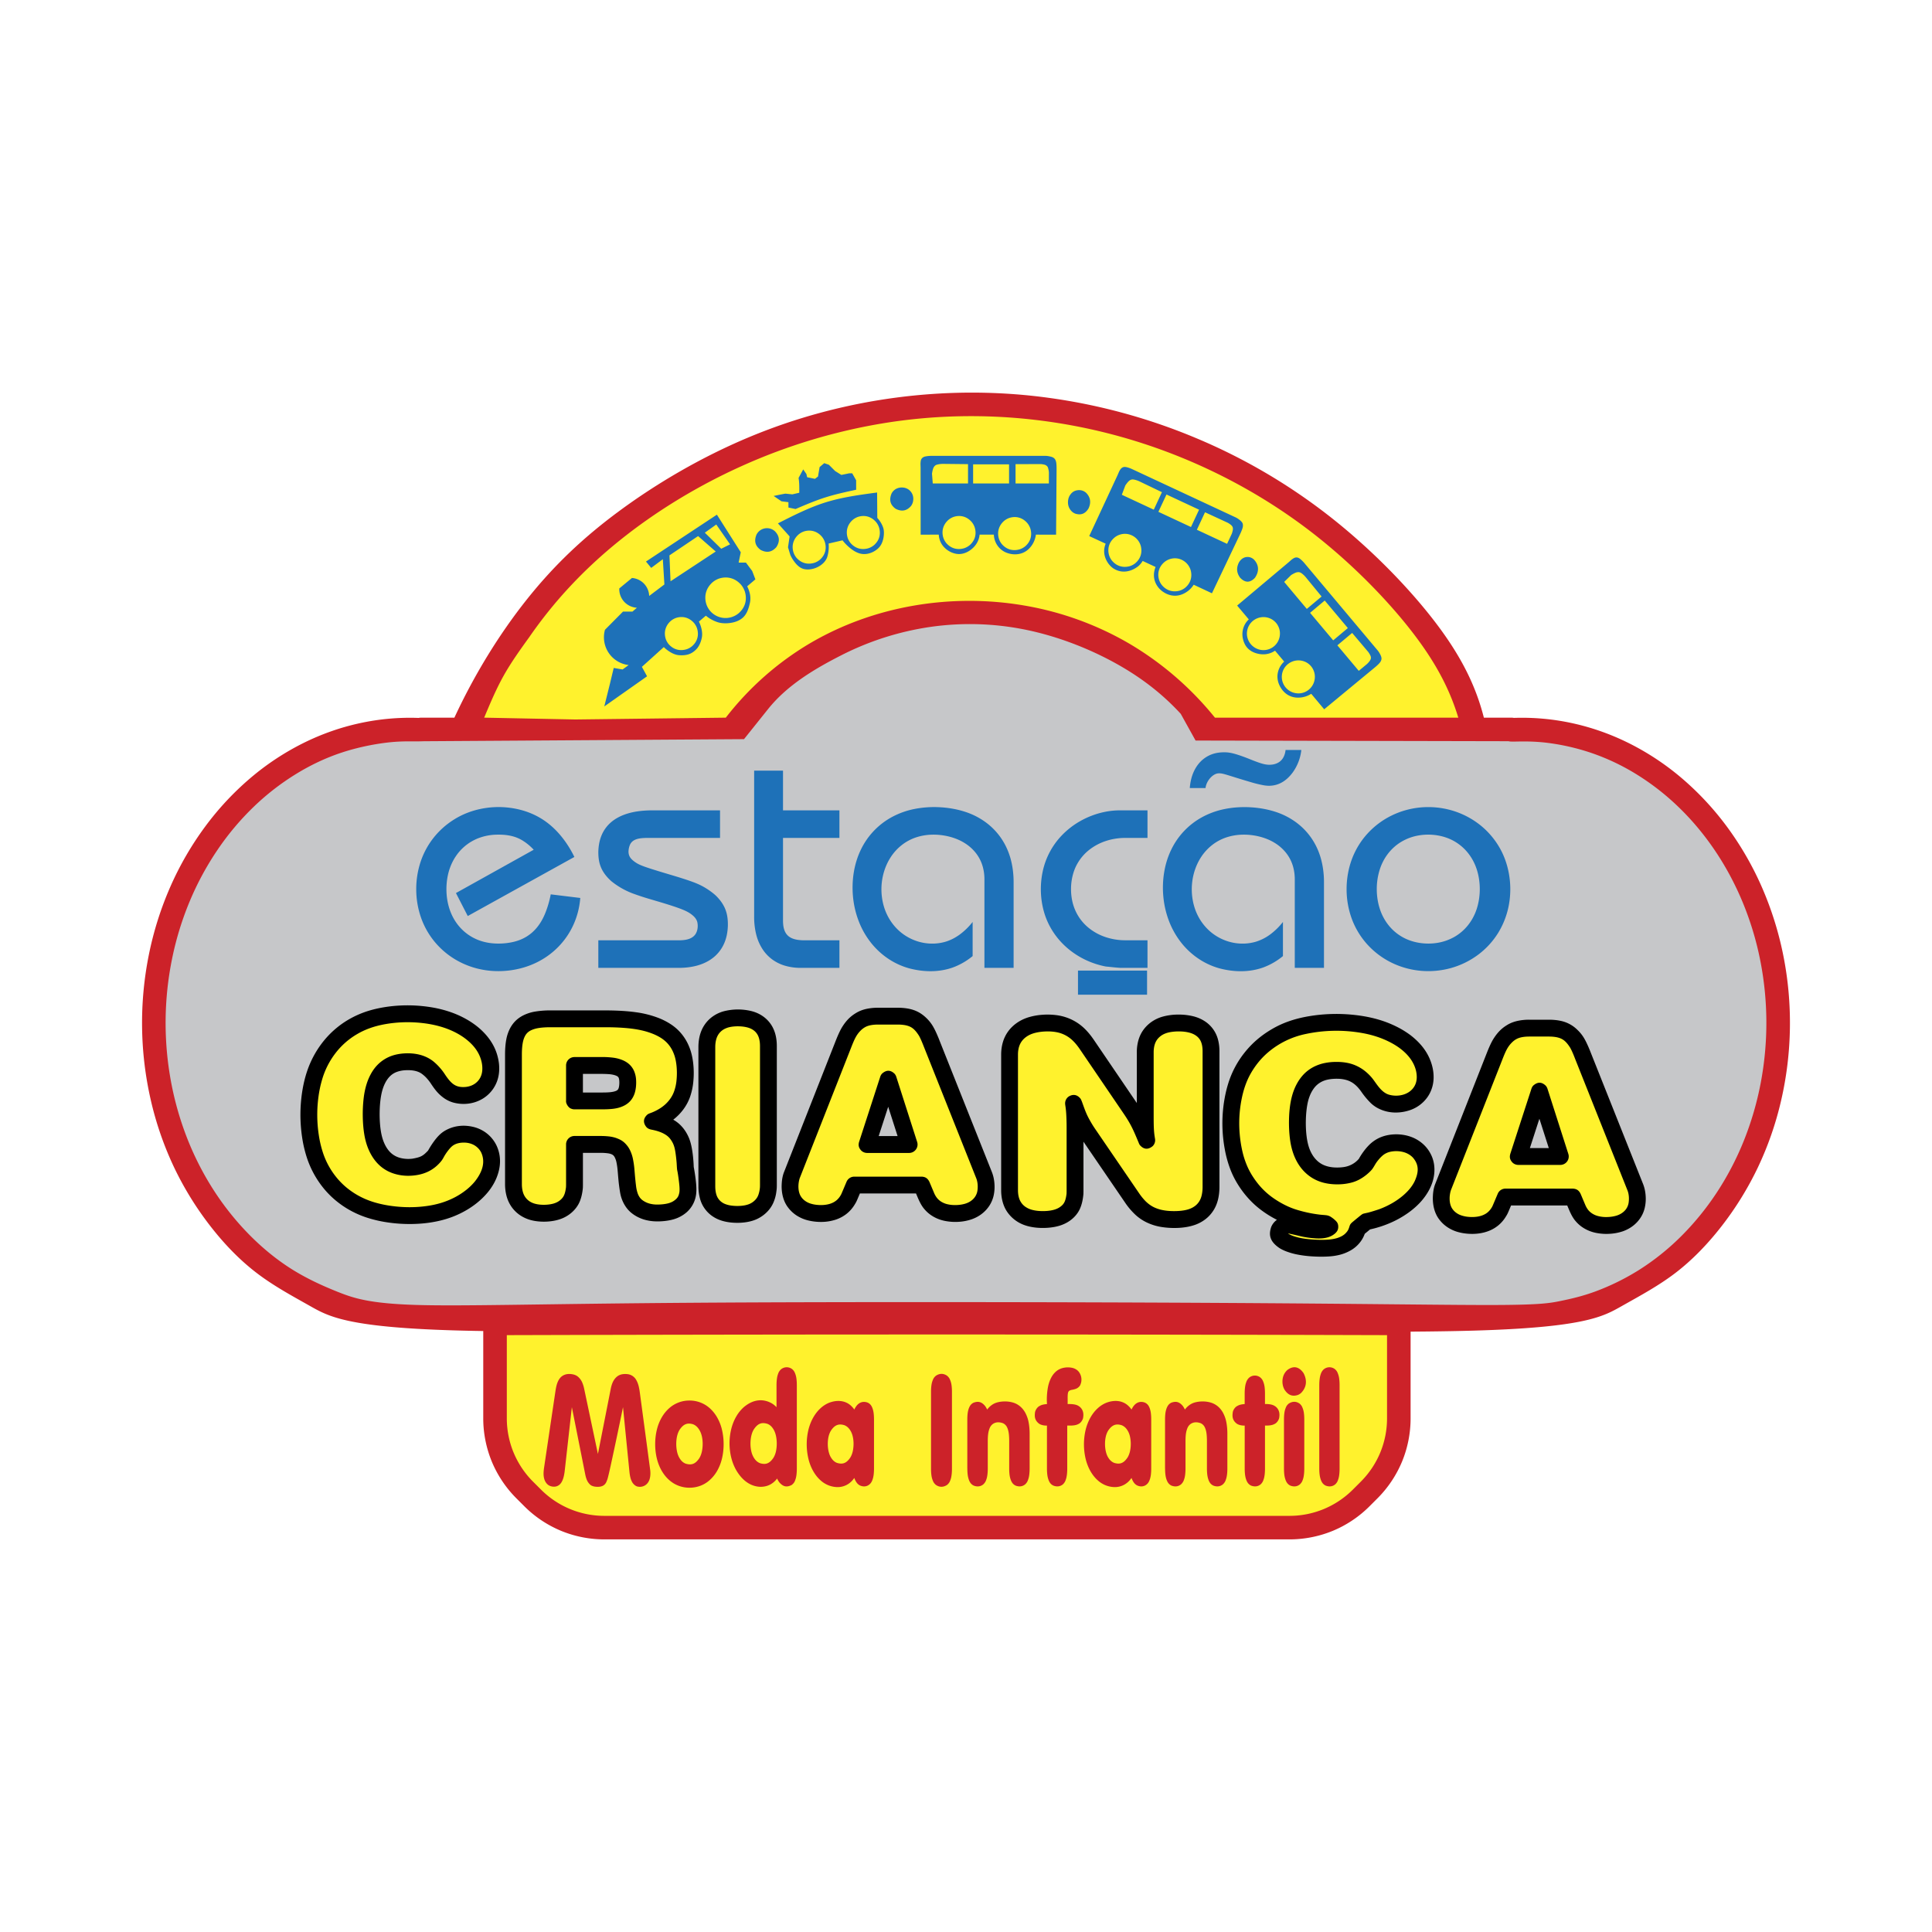
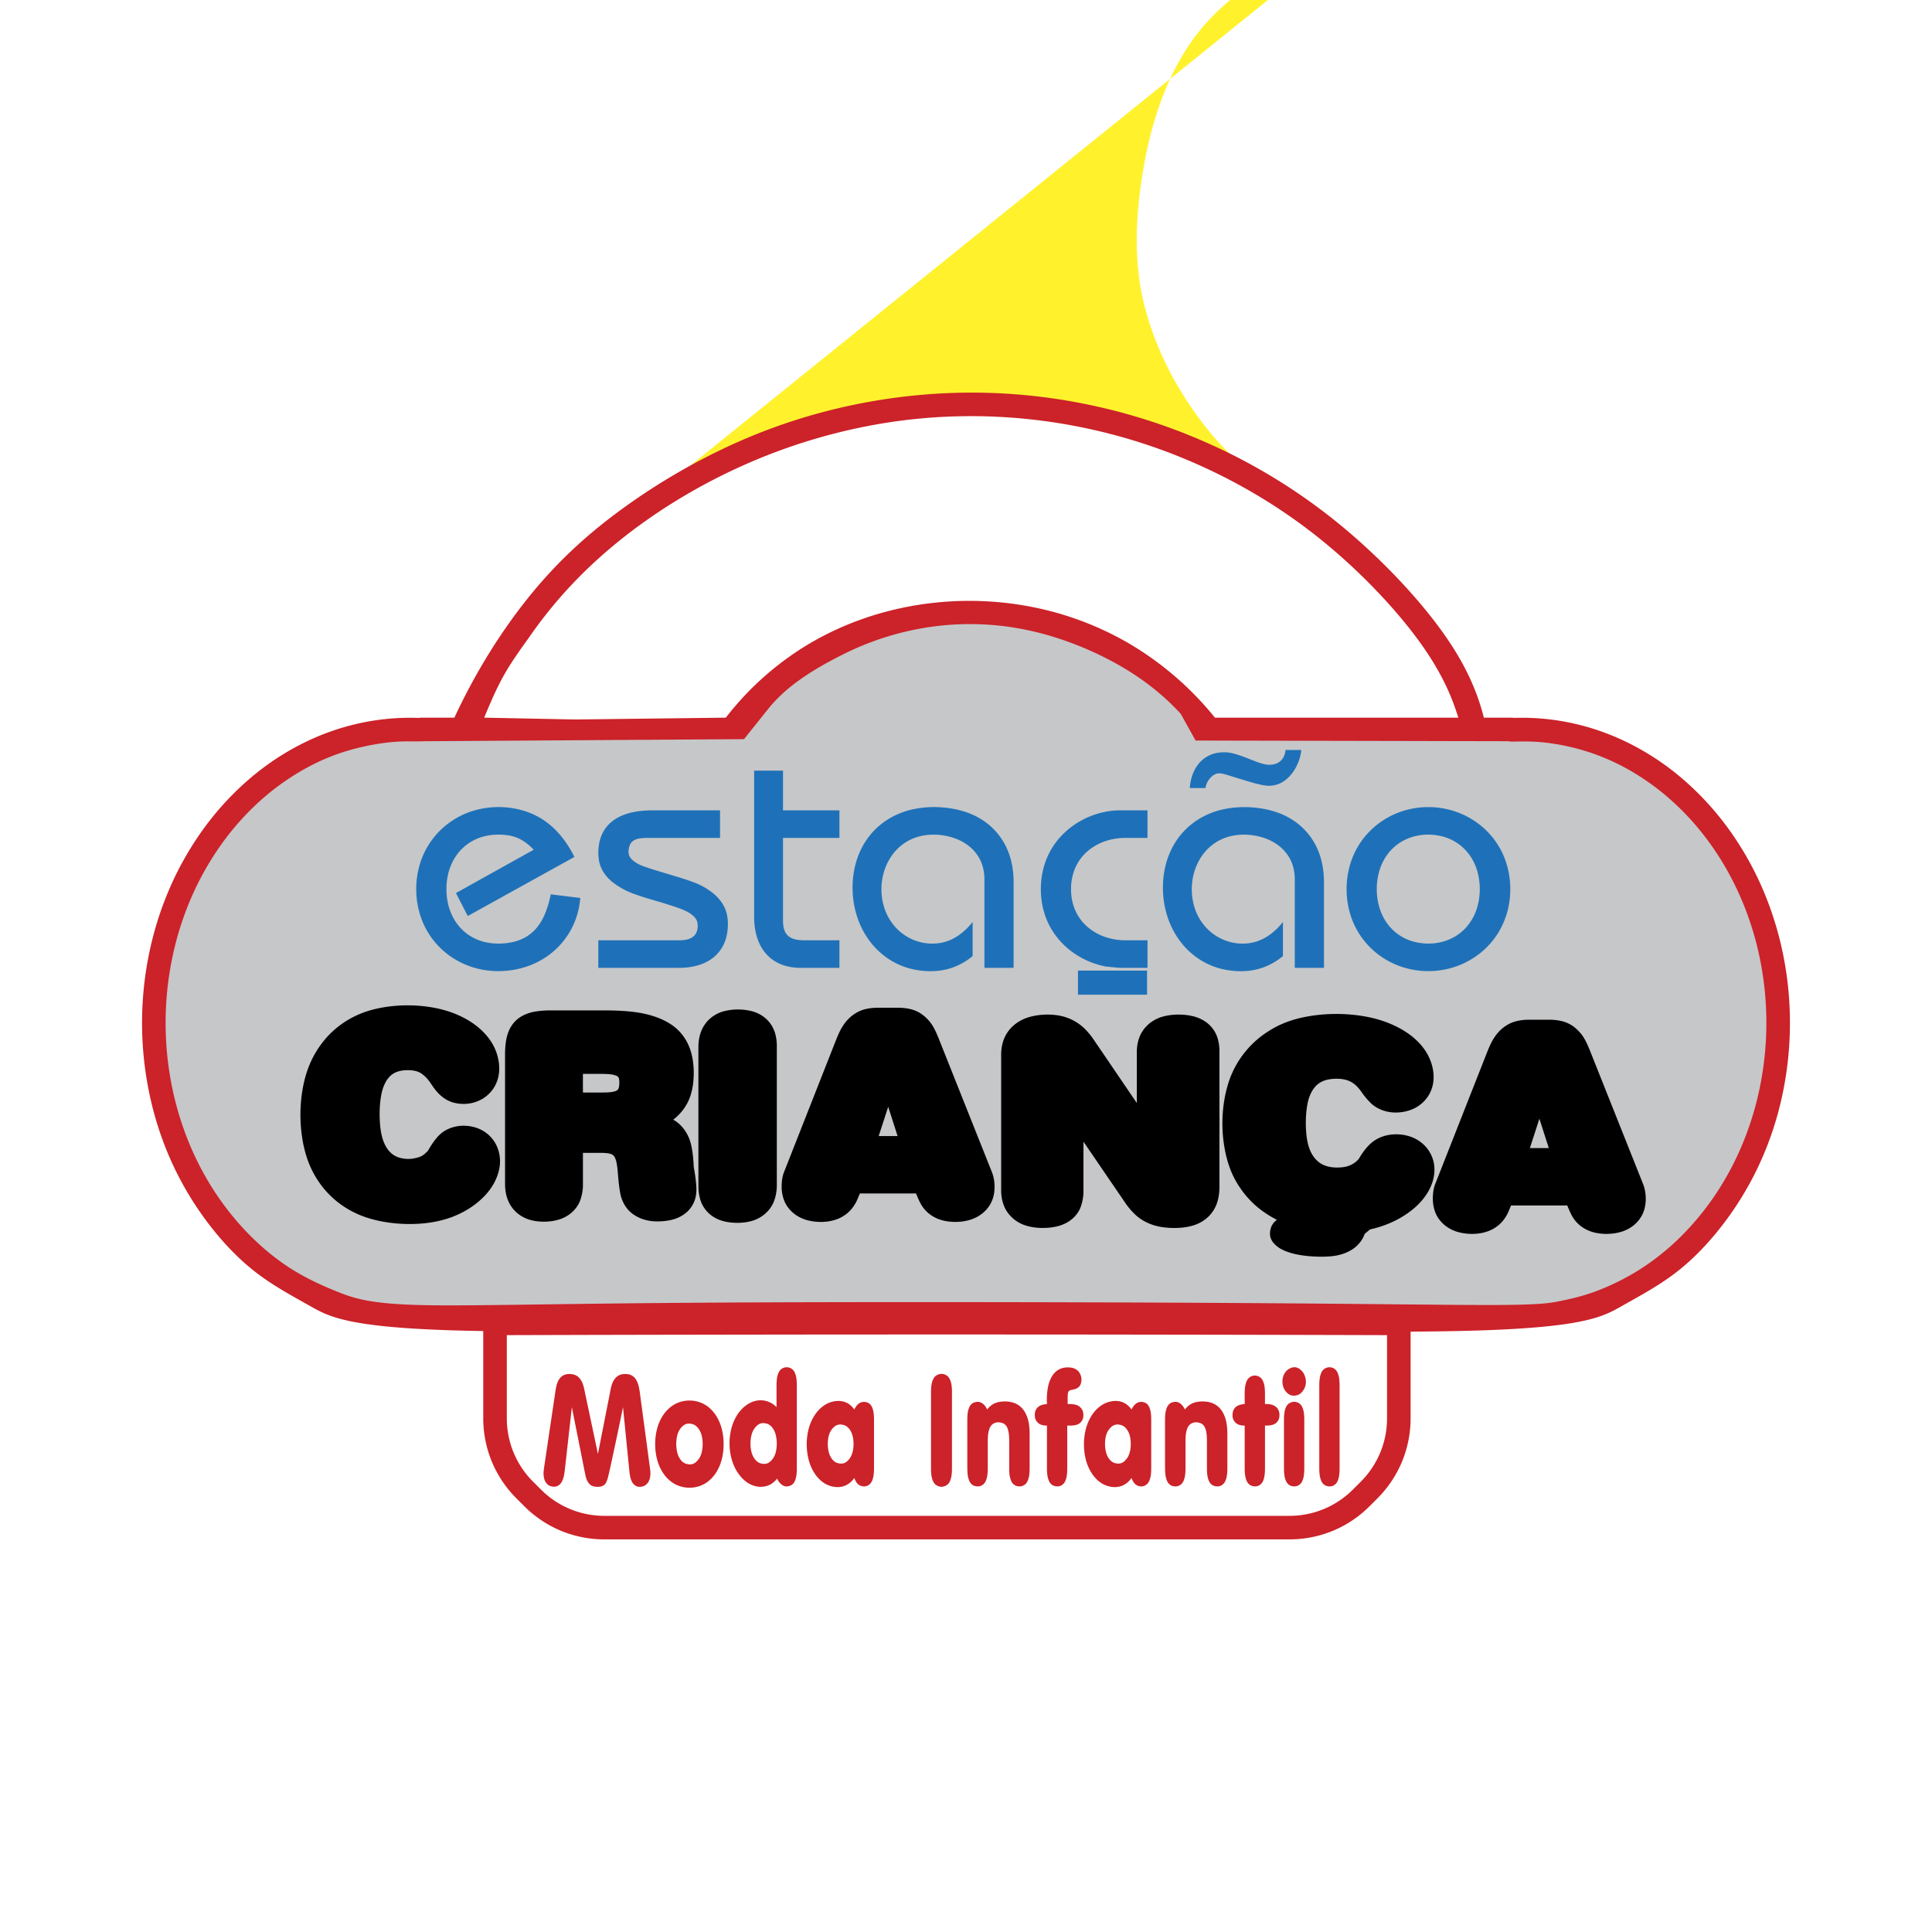
<svg xmlns="http://www.w3.org/2000/svg" width="2500" height="2500" viewBox="0 0 192.756 192.756">
  <g fill-rule="evenodd" clip-rule="evenodd">
    <path fill="#fff" d="M0 0h192.756v192.756H0V0z" />
-     <path d="M57.908 55.286c6.137-5.376 13.307-9.638 21.044-12.159 7.899-2.575 16.253-3.759 24.329-2.629a70.97 70.97 0 0 1 27.291 9.856c5.4 3.336 8.844 9.528 13.15 15.129 1.506 1.958 2.039 4.583 3.287 6.247.287.382.996.198 1.646.324 4.109.801 8.412.617 11.836 2.304 4.369 2.153 8.441 4.943 10.846 8.875 3.553 5.807 5.936 12.415 6.248 19.063.266 5.686-1.391 11.408-4.6 16.111-3.551 5.201-8.66 9.377-14.475 11.834-5.002 2.115-11.318 1.027-17.416 1.648-.814.082-1.654-.049-1.98.324-.395.449-.299 1.381-.324 2.303-.09 3.393.67 6.846 0 9.865-.439 1.982-1.639 3.736-3.285 4.932-2.236 1.625-4.799 2.846-7.57 2.953-22.709.879-45.692.309-68.705 0-1.521-.021-3.016-.277-4.275-.982-1.584-.885-2.988-2.115-3.951-3.617-.827-1.291-1.064-2.947-1.314-4.6-.308-2.041-.136-4.16-.324-6.246-.16-1.77-.031-3.566-.657-4.607-.28-.469-1.327-.168-2.304-.324-4.876-.779-9.896-.619-14.141-2.305a24.498 24.498 0 0 1-9.856-7.227c-3.081-3.76-5.424-8.15-6.579-12.826-1.092-4.418-.824-9.162 0-13.807.775-4.371 2.186-8.625 4.608-12.168 2.184-3.195 5.358-5.693 8.875-7.561 3.641-1.934 7.909-2.712 12.16-3.609 1.746-.369 3.643.305 4.933 0 .358-.085.316-.816.657-1.323 3.722-5.533 6.262-11.762 10.846-15.778z" fill="#fff22d" />
+     <path d="M57.908 55.286c6.137-5.376 13.307-9.638 21.044-12.159 7.899-2.575 16.253-3.759 24.329-2.629a70.97 70.97 0 0 1 27.291 9.856a24.498 24.498 0 0 1-9.856-7.227c-3.081-3.76-5.424-8.15-6.579-12.826-1.092-4.418-.824-9.162 0-13.807.775-4.371 2.186-8.625 4.608-12.168 2.184-3.195 5.358-5.693 8.875-7.561 3.641-1.934 7.909-2.712 12.16-3.609 1.746-.369 3.643.305 4.933 0 .358-.085.316-.816.657-1.323 3.722-5.533 6.262-11.762 10.846-15.778z" fill="#fff22d" />
    <path d="M159.988 74.349c5.035 2.486 9.725 5.742 12.477 10.24 3.152 5.152 4.553 11.427 4.617 17.698.059 5.586-1.521 11.17-4.268 16.076-2.404 4.297-6.242 7.762-10.547 10.393-3.057 1.869-6.977 2.201-10.873 2.705-3.652.473-7.408.143-11.162.146-30.33.027-60.663.006-90.995-.053-3.31-.006-6.62.223-9.856-.145-2.687-.305-5.372-.617-7.621-1.834-3.598-1.949-7.002-4.297-9.464-7.416-2.952-3.74-5.208-8.053-6.357-12.637-1.108-4.416-1.048-9.119-.248-13.688.732-4.18 2.363-8.194 4.702-11.733 2.138-3.236 5.142-5.891 8.414-8.115 2.234-1.519 4.91-2.333 7.655-2.807 4.011-.693 8.191-.559 12.365-.649 12.142-.263 24.296-.145 24.296-.145s4.263-5.08 9.754-7.714c4.644-2.228 9.481-4.073 14.243-3.797 5.461.316 10.846 2.872 16.154 5.555 4.139 2.092 7.107 6.204 7.107 6.204s10.023.058 20.047.008c2.531-.013 5.061-.362 7.553-.145 4.263.373 8.564.152 12.007 1.853z" fill="#c6c7c9" />
    <path d="M57.305 85.499l-10.637 5.893L45.49 89.1l7.757-4.321a5.27 5.27 0 0 0-1.167-.954c-.819-.488-1.769-.591-2.763-.542a5.41 5.41 0 0 0-1.457.295 4.785 4.785 0 0 0-2.249 1.662 5.187 5.187 0 0 0-.7 1.299c-.351.941-.464 2.115-.29 3.212.085.537.236 1.041.443 1.497.208.456.472.864.783 1.221a4.783 4.783 0 0 0 2.38 1.483c.471.127.974.19 1.503.189.529 0 1.084-.064 1.57-.186.485-.122.9-.301 1.271-.533.37-.232.696-.519.992-.876.296-.357.561-.786.8-1.349.237-.562.448-1.258.585-1.967l2.946.36c-.069.905-.293 1.8-.66 2.624s-.875 1.577-1.501 2.223a7.848 7.848 0 0 1-2.201 1.592c-1.634.803-3.669 1.078-5.558.684a8.207 8.207 0 0 1-2.589-1.011 7.971 7.971 0 0 1-2.061-1.791 7.867 7.867 0 0 1-1.329-2.389 8.621 8.621 0 0 1-.467-2.779 8.658 8.658 0 0 1 .444-2.785c.297-.881.741-1.689 1.309-2.401s1.26-1.325 2.044-1.809c1.568-.984 3.54-1.385 5.395-1.172.93.103 1.822.35 2.635.742s1.547.928 2.217 1.637c.67.711 1.275 1.593 1.733 2.544zM59.695 96.564v-2.75h8.051c.26 0 .52-.022.731-.066.212-.044.376-.107.512-.185s.243-.167.332-.274c.263-.312.36-.851.24-1.326-.089-.285-.277-.522-.641-.784-.19-.135-.434-.277-.874-.452s-1.076-.383-1.612-.549c-.536-.166-.973-.291-1.536-.459a26.42 26.42 0 0 1-1.791-.587A7.744 7.744 0 0 1 61 87.922c-1.118-.996-1.3-1.928-1.305-2.902.004-.302.036-.623.094-.917.058-.293.142-.56.249-.807a3.471 3.471 0 0 1 .925-1.258c.204-.175.434-.334.698-.477.264-.143.561-.269.896-.375a6.942 6.942 0 0 1 1.128-.247c.424-.058.901-.09 1.378-.09h6.775v2.75h-7.266c-.284 0-.568.02-.788.059s-.375.096-.5.164a.95.95 0 0 0-.3.245c-.156.179-.266.549-.278.884.004.453.186.755.767 1.133.195.123.434.246 1.038.453s1.572.497 2.205.686c.632.189.929.277 1.367.417.438.14 1.018.33 1.48.528.462.198.809.404 1.107.604s.55.395.765.598c1.025 1.011 1.196 1.958 1.185 2.969a5.414 5.414 0 0 1-.103.929c-.06.298-.146.571-.254.824a3.73 3.73 0 0 1-.913 1.289c-.197.179-.417.34-.663.484s-.519.269-.819.372c-.629.22-1.379.327-2.123.328h-8.05v-.001zM83.75 80.85v2.75h-5.629v8.25c0 .235.02.47.059.666.04.196.097.353.167.486.071.134.155.245.256.342.101.096.22.177.365.246.146.069.318.125.541.165.224.04.498.06.772.06h3.469v2.75h-3.862a5.578 5.578 0 0 1-1.576-.218 4.132 4.132 0 0 1-1.277-.631 3.945 3.945 0 0 1-.952-1.011 4.796 4.796 0 0 1-.622-1.417 7.16 7.16 0 0 1-.22-1.798V76.889h2.88v3.961h5.629zM101.129 96.564h-2.912v-8.839c0-.497-.074-.994-.227-1.448a3.898 3.898 0 0 0-.674-1.227 4.357 4.357 0 0 0-1.108-.96c-.894-.555-2.115-.851-3.25-.814a5.463 5.463 0 0 0-1.627.292c-.502.176-.958.427-1.366.748s-.77.709-1.07 1.161-.541.966-.704 1.517a6.109 6.109 0 0 0-.006 3.444c.161.544.4 1.046.705 1.495.303.447.671.841 1.087 1.165 1.255.972 2.894 1.295 4.377.852.478-.147.944-.38 1.401-.713a6.638 6.638 0 0 0 1.285-1.254v3.405a6.759 6.759 0 0 1-1.985 1.142c-1.363.48-2.875.47-4.358.078a7.21 7.21 0 0 1-2.046-.936 7.551 7.551 0 0 1-1.696-1.543 8.212 8.212 0 0 1-1.219-2.068 9.174 9.174 0 0 1-.617-2.448c-.094-.854-.072-1.732.061-2.558s.376-1.599.716-2.298a7.29 7.29 0 0 1 3.089-3.239 7.97 7.97 0 0 1 2.259-.808 10.226 10.226 0 0 1 2.612-.167c.884.054 1.75.219 2.519.479a7.222 7.222 0 0 1 2.019 1.054c.582.437 1.076.952 1.48 1.539s.717 1.246.932 1.986c.213.741.322 1.563.322 2.385v8.578h.001zM111.789 96.564c-.492-.016-.982-.085-1.475-.137-.713-.139-1.41-.369-2.062-.685s-1.258-.715-1.791-1.178-.992-.987-1.369-1.559a7.305 7.305 0 0 1-.883-1.857 8.208 8.208 0 0 1-.357-2.101 8.494 8.494 0 0 1 .189-2.148 7.419 7.419 0 0 1 1.946-3.603 7.961 7.961 0 0 1 1.672-1.308c1.264-.742 2.699-1.14 4.076-1.139h2.75v2.75h-2.227c-.67 0-1.34.11-1.951.315a5.426 5.426 0 0 0-1.637.877 4.665 4.665 0 0 0-1.145 1.314c-.588.983-.795 2.302-.594 3.532.1.606.301 1.166.594 1.667.291.5.676.942 1.145 1.314a5.394 5.394 0 0 0 1.637.878 6.186 6.186 0 0 0 1.951.315h2.227v2.75h-2.696v.003zm-1.475-.136c.492.051.984.104 1.475.137l-1.475-.137zM132.092 96.564h-2.912v-8.839c0-.497-.076-.994-.227-1.448a3.903 3.903 0 0 0-.676-1.227 4.318 4.318 0 0 0-1.107-.96c-.893-.555-2.115-.851-3.25-.814a5.463 5.463 0 0 0-1.627.292c-.502.176-.959.427-1.367.748s-.77.709-1.07 1.161-.539.966-.703 1.517a6.145 6.145 0 0 0-.006 3.444c.16.544.4 1.046.703 1.495.305.447.672.841 1.088 1.165 1.256.972 2.895 1.295 4.377.852a4.72 4.72 0 0 0 1.402-.713A6.6 6.6 0 0 0 128 91.983v3.405a6.754 6.754 0 0 1-1.984 1.142c-1.361.482-2.873.473-4.357.081a7.205 7.205 0 0 1-2.045-.936 7.577 7.577 0 0 1-1.697-1.543 8.271 8.271 0 0 1-1.219-2.068 9.171 9.171 0 0 1-.615-2.448c-.096-.854-.072-1.732.061-2.558s.375-1.599.717-2.298a7.304 7.304 0 0 1 3.088-3.239 7.987 7.987 0 0 1 2.26-.808c.826-.166 1.727-.222 2.611-.167s1.75.219 2.52.479a7.202 7.202 0 0 1 2.018 1.054c.582.437 1.076.952 1.48 1.539s.719 1.246.932 1.986.324 1.563.324 2.385v8.575h-.002zM128.262 74.827h1.572a4.708 4.708 0 0 1-.871 2.257c-.695.931-1.459 1.25-2.148 1.304-.207.017-.43.011-.74-.041a11.593 11.593 0 0 1-1.256-.305 87.55 87.55 0 0 1-1.705-.517c-.475-.148-.734-.23-.949-.287-.551-.149-.838-.107-1.215.188-.383.316-.635.792-.672 1.198h-1.572c.021-.314.072-.627.146-.917.072-.291.172-.557.289-.801.119-.243.256-.463.41-.659s.324-.366.508-.513c.666-.519 1.336-.67 2.055-.678.266-.001.539.022.893.108.355.086.787.235 1.125.36.338.125.58.227.861.337.281.11.604.23.871.31.268.08.484.118.686.127.203.01.395-.01.562-.05.17-.039.316-.099.447-.178.129-.078.242-.175.338-.292.212-.256.328-.604.365-.951zM134.35 88.707c0-1.034.182-2.067.537-3.012a7.857 7.857 0 0 1 1.557-2.537 8.046 8.046 0 0 1 2.385-1.786 8.308 8.308 0 0 1 2.91-.814 8.476 8.476 0 0 1 3.033.276 8.248 8.248 0 0 1 2.705 1.329 7.948 7.948 0 0 1 2.006 2.194c1.049 1.684 1.43 3.859 1.064 5.89a8.125 8.125 0 0 1-1.064 2.809 7.933 7.933 0 0 1-2.006 2.194 8.28 8.28 0 0 1-2.705 1.33c-.98.273-2.018.367-3.033.275s-2.008-.37-2.91-.813a8.06 8.06 0 0 1-2.385-1.786 7.885 7.885 0 0 1-1.557-2.537 8.595 8.595 0 0 1-.537-3.012zm3.011 0c0 .684.105 1.368.307 1.981a5.14 5.14 0 0 0 .869 1.623c.373.466.82.853 1.332 1.149 1.01.595 2.332.811 3.566.604a5.067 5.067 0 0 0 1.695-.604c.51-.296.959-.684 1.33-1.149.373-.465.67-1.009.871-1.623.201-.614.307-1.298.307-1.982s-.105-1.368-.307-1.982-.498-1.157-.871-1.623a4.748 4.748 0 0 0-1.33-1.149c-1.012-.595-2.334-.811-3.566-.604a5.035 5.035 0 0 0-1.695.604c-.512.296-.959.684-1.332 1.149s-.668 1.009-.869 1.623a6.454 6.454 0 0 0-.307 1.983zM114.443 99.242v-2.406h-6.892v2.406h6.892z" fill="#1e71b8" />
    <path d="M54.307 146.264c-.018.121-.037.242-.048.344-.04.338-.04.615.026.889.035.141.085.256.143.355.148.24.298.34.477.412.268.09.663.127.979-.197.114-.127.165-.221.234-.371.041-.096.085-.215.126-.381a4.97 4.97 0 0 0 .102-.602l.708-6.318 1.329 6.674c.037.186.085.371.138.51.052.141.106.236.158.314.237.326.36.344.573.41.101.021.227.035.342.037.328.004.687-.055.889-.453.027-.061.052-.121.089-.219.037-.096.087-.227.356-1.445a441.22 441.22 0 0 0 1.229-5.828l.645 6.473c.02.199.054.396.094.553s.086.27.13.361c.115.275.398.506.592.533a.981.981 0 0 0 1.073-.465c.202-.318.225-.822.18-1.178-.34-2.574-.693-5.186-1.041-7.779-.031-.229-.073-.455-.12-.633s-.097-.303-.144-.408c-.113-.229-.189-.373-.435-.557-.264-.174-.467-.205-.768-.211-.352.008-.704.084-1.02.477-.082.105-.161.23-.232.398s-.133.381-.176.596l-1.281 6.506-1.37-6.492a3.272 3.272 0 0 0-.183-.609 1.619 1.619 0 0 0-.235-.398c-.209-.254-.374-.344-.596-.416-.342-.088-.895-.152-1.328.266a1.427 1.427 0 0 0-.268.402c-.046.098-.094.219-.14.387s-.086.385-.119.602l-1.108 7.461zM65.367 144.08c0 .52.065 1.039.183 1.498s.289.861.495 1.207.449.641.723.881c.582.52 1.305.764 2.021.764.378 0 .756-.07 1.098-.199.341-.129.645-.318.916-.559a3.64 3.64 0 0 0 .717-.873c.205-.346.375-.744.493-1.207.118-.461.183-.986.183-1.512a6.21 6.21 0 0 0-.183-1.51 4.557 4.557 0 0 0-.494-1.207 3.687 3.687 0 0 0-.716-.875 3.007 3.007 0 0 0-2.014-.756 3.01 3.01 0 0 0-2.02.761 3.672 3.672 0 0 0-.724.883 4.552 4.552 0 0 0-.495 1.207c-.118.46-.183.979-.183 1.497zm2.103-.023c0-.289.033-.572.09-.807.057-.236.138-.422.227-.576.429-.664.866-.727 1.367-.572.213.086.427.236.632.58.091.154.172.344.229.578.058.234.091.512.091.797 0 .287-.035.58-.092.82-.058.242-.14.43-.229.584-.44.674-.857.719-1.376.568-.218-.088-.42-.232-.62-.566-.088-.15-.17-.34-.228-.58a3.731 3.731 0 0 1-.091-.826zM77.533 147.514c.061.139.138.27.217.373.402.475.778.512 1.244.264.283-.225.316-.396.394-.625.073-.232.113-.625.112-1.014v-8.309c0-.232-.014-.465-.038-.646a2.283 2.283 0 0 0-.093-.42c-.08-.225-.135-.363-.337-.539a.883.883 0 0 0-1.158.064c-.18.197-.222.332-.288.541-.073.232-.113.617-.112 1v2.193a2.31 2.31 0 0 0-.454-.373c-.825-.477-1.832-.467-2.827.383a3.706 3.706 0 0 0-.716.883c-.21.354-.386.766-.506 1.227a6.017 6.017 0 0 0 .003 2.98c.122.467.301.887.516 1.248.708 1.164 1.59 1.584 2.41 1.596.225-.002.45-.037.653-.104.202-.066.382-.164.546-.287a2.13 2.13 0 0 0 .434-.435zm-2.658-3.485c0-.285.034-.576.092-.816s.14-.43.23-.584c.436-.672.856-.727 1.366-.574.214.086.417.23.615.562.089.152.17.34.228.582.058.244.092.539.092.83 0 .293-.034.58-.09.816a2.125 2.125 0 0 1-.226.574c-.432.666-.855.715-1.36.562-.215-.088-.425-.234-.628-.574a2.127 2.127 0 0 1-.228-.576 3.48 3.48 0 0 1-.091-.802zM82.588 144.057c0-.271.031-.537.085-.758.055-.221.131-.398.217-.545.422-.65.851-.715 1.356-.561.21.086.414.227.611.555.086.146.163.326.217.549s.086.488.085.76c0 .271-.033.549-.088.779-.056.23-.135.414-.222.562-.429.66-.84.703-1.342.555-.213-.086-.415-.229-.61-.557-.199-.32-.309-.839-.309-1.339zm2.644 3.398c.047.131.106.258.166.357.099.158.177.254.348.365.277.152.745.229 1.105-.18.111-.141.159-.248.217-.418.035-.105.069-.238.093-.422.024-.182.039-.414.039-.646v-4.877c0-.217-.012-.436-.032-.605a2.513 2.513 0 0 0-.078-.398c-.082-.271-.201-.547-.521-.691-.305-.119-.753-.139-1.116.324a1.934 1.934 0 0 0-.218.367 2.215 2.215 0 0 0-.427-.465c-.579-.463-1.349-.492-2.077-.217-.292.115-.573.289-.836.523s-.506.527-.716.881-.385.768-.506 1.23a6.256 6.256 0 0 0 .001 3.033c.12.471.293.877.498 1.221.205.346.44.631.695.857a2.565 2.565 0 0 0 1.653.674 1.94 1.94 0 0 0 1.274-.431c.168-.136.316-.3.438-.482zM94.977 146.543v-7.678c0-.229-.014-.455-.038-.635a2.217 2.217 0 0 0-.093-.414c-.081-.227-.138-.367-.345-.549-.304-.221-.708-.295-1.138 0-.225.199-.267.336-.344.547-.086.24-.133.646-.131 1.051v7.678c0 .227.014.453.038.633s.059.311.093.416c.081.227.138.367.345.549.303.221.709.293 1.138 0 .225-.201.267-.336.345-.547.084-.24.131-.649.13-1.051zM96.512 146.512c0 .215.012.43.032.602.021.17.05.297.079.398.083.275.204.559.535.711.254.098.656.152.992-.17.18-.197.223-.332.289-.541.072-.232.111-.617.111-1v-2.77c0-.225.012-.451.033-.629s.051-.307.08-.41c.084-.258.145-.443.406-.643.275-.176.582-.209.984-.072a.848.848 0 0 1 .434.441c.029.062.059.139.088.24.029.104.059.232.08.422.021.188.033.436.033.682v2.738c0 .215.012.43.031.602.021.17.051.297.08.398.084.275.203.559.535.711.252.098.656.152.992-.17.18-.197.221-.332.287-.541.074-.232.113-.617.113-1v-3.479c0-.4-.037-.801-.1-1.127a3.288 3.288 0 0 0-.252-.789 2.331 2.331 0 0 0-.328-.529c-.121-.148-.258-.273-.418-.385s-.348-.207-.578-.273a2.882 2.882 0 0 0-.791-.107c-.279 0-.562.039-.791.105-.227.066-.4.162-.559.281s-.301.262-.42.424a1.872 1.872 0 0 0-.219-.371c-.371-.441-.721-.471-1.154-.307a.862.862 0 0 0-.374.377c-.035.064-.07.143-.104.246a2.3 2.3 0 0 0-.092.416c-.024.18-.037.41-.037.641v4.878h.003zM106.52 140.084v-.527a4.52 4.52 0 0 1 .006-.381c.018-.234.055-.363.184-.436a.737.737 0 0 1 .25-.078c.117-.021.234-.051.324-.082a.852.852 0 0 0 .471-.352 1.28 1.28 0 0 0-.135-1.379 1.074 1.074 0 0 0-.223-.201 1.328 1.328 0 0 0-.352-.162 2.073 2.073 0 0 0-1.086.02c-.32.1-.574.258-.834.568-.113.139-.217.303-.316.518s-.193.48-.26.838a6.952 6.952 0 0 0-.107 1.25c-.002.078.012.252.014.406a2.228 2.228 0 0 0-.457.07 1.196 1.196 0 0 0-.303.131c-.227.117-.412.434-.436.648-.033.299-.078.74.404 1.102.193.137.496.203.791.193v4.281c0 .215.012.43.033.602.02.17.049.297.078.398.084.275.203.559.535.711.25.096.652.152.984-.166.178-.195.217-.326.283-.531.072-.232.113-.625.111-1.014v-4.281h.322c.178 0 .355-.018.496-.049.139-.031.24-.074.318-.119.242-.113.43-.432.453-.643.045-.299.041-.693-.285-1.012a1.1 1.1 0 0 0-.205-.15c-.258-.157-.676-.185-1.058-.173zM110.248 144.057a3.227 3.227 0 0 1 .084-.758c.055-.221.131-.398.217-.545.424-.65.852-.715 1.357-.561.209.086.414.227.609.555.086.146.164.326.217.549a3.458 3.458 0 0 1-.002 1.539c-.057.23-.135.414-.223.562-.43.66-.84.703-1.342.555-.213-.086-.414-.229-.611-.557-.197-.32-.308-.839-.306-1.339zm2.643 3.398c.047.131.107.258.166.357.098.158.178.254.348.365.277.152.744.229 1.105-.18.111-.141.158-.248.217-.418.035-.105.068-.238.094-.422.023-.182.037-.414.037-.646v-4.877c0-.217-.012-.436-.031-.605a2.404 2.404 0 0 0-.078-.398c-.082-.271-.201-.547-.521-.691-.305-.119-.752-.139-1.115.324-.08.102-.158.232-.219.367a2.246 2.246 0 0 0-.428-.465c-.578-.463-1.348-.492-2.076-.217a2.807 2.807 0 0 0-.836.523c-.264.234-.508.527-.717.881s-.385.768-.506 1.23a6.305 6.305 0 0 0 0 3.033c.121.471.295.877.498 1.221.205.346.441.631.695.857a2.566 2.566 0 0 0 1.654.674 1.937 1.937 0 0 0 1.273-.431c.168-.136.319-.3.44-.482zM116.24 146.512c0 .215.012.43.033.602.02.17.049.297.078.398.084.275.205.559.535.711.254.098.658.152.992-.17.18-.197.223-.332.289-.541.072-.232.111-.617.111-1v-2.77c0-.225.012-.451.033-.629s.051-.307.08-.41c.084-.258.145-.443.406-.643.275-.176.582-.209.984-.072a.848.848 0 0 1 .434.441c.029.062.059.139.088.24.029.104.061.232.08.422.021.188.033.436.033.682v2.738c0 .215.012.43.033.602.02.17.049.297.078.398.084.275.203.559.535.711.252.098.656.152.992-.17.18-.197.223-.332.287-.541.074-.232.113-.617.113-1v-3.479c0-.4-.037-.801-.1-1.127a3.288 3.288 0 0 0-.252-.789 2.331 2.331 0 0 0-.328-.529 1.994 1.994 0 0 0-.996-.658 2.882 2.882 0 0 0-.791-.107c-.279 0-.562.039-.791.105-.227.066-.4.162-.559.281s-.301.262-.42.424a1.872 1.872 0 0 0-.219-.371c-.371-.441-.721-.471-1.154-.307a.865.865 0 0 0-.373.377c-.035.064-.07.143-.104.246a2.363 2.363 0 0 0-.094.416c-.023.18-.037.41-.037.641v4.878h.004zM124.184 142.23v4.281c0 .215.012.43.033.602.02.17.049.297.078.398.084.275.203.559.535.711.25.096.652.152.984-.166.178-.195.217-.326.283-.531.072-.232.113-.625.111-1.014v-4.281c.16.004.471-.004.652-.049a1.13 1.13 0 0 0 .318-.119c.242-.113.43-.432.453-.643.045-.297.043-.697-.283-1.016a.977.977 0 0 0-.203-.148c-.227-.137-.592-.186-.938-.172v-1.051a5.38 5.38 0 0 0-.037-.646 2.31 2.31 0 0 0-.094-.42c-.08-.225-.135-.361-.338-.539a.882.882 0 0 0-1.156.064c-.18.199-.223.334-.289.541-.072.232-.113.617-.111 1v1.053a2.228 2.228 0 0 0-.457.07 1.178 1.178 0 0 0-.301.131c-.229.117-.414.434-.436.648-.035.299-.08.74.402 1.102.196.138.499.204.794.194zM130.129 146.512v-4.877c0-.23-.014-.463-.037-.643a2.276 2.276 0 0 0-.094-.416c-.078-.221-.133-.357-.332-.533-.295-.213-.682-.279-1.1.004-.219.195-.258.326-.334.531a2.217 2.217 0 0 0-.092.416c-.025.18-.037.41-.037.641v4.877c0 .215.012.43.031.602.021.17.051.297.08.398.084.275.203.559.533.711.252.096.654.152.984-.166.18-.195.219-.326.285-.531.074-.233.113-.626.113-1.014zm-2.18-8.676c.002.268.059.564.221.832.379.572.824.67 1.314.51.115-.045.225-.113.322-.199.545-.545.635-1.246.252-1.977-.459-.67-1.025-.768-1.627-.309-.359.332-.478.743-.482 1.143zM131.625 138.203v8.309c0 .215.012.43.033.602.021.17.049.297.08.398.082.275.203.559.533.711.25.096.652.152.984-.166.18-.195.219-.326.283-.531.074-.232.113-.625.113-1.014v-8.309a4.97 4.97 0 0 0-.039-.646 2.118 2.118 0 0 0-.094-.42c-.078-.225-.135-.363-.336-.539a.883.883 0 0 0-1.158.064c-.18.197-.221.332-.287.541-.071.233-.112.617-.112 1zM150.797 71.601c.08 0 .158.009.234.024 1.965-.068 3.938.11 5.877.536 1.938.426 3.842 1.1 5.67 2.017a26.158 26.158 0 0 1 5.221 3.469 29.004 29.004 0 0 1 4.502 4.836 31.349 31.349 0 0 1 3.463 5.987 33.302 33.302 0 0 1 2.15 6.824c.477 2.371.701 4.816.666 7.257s-.33 4.879-.873 7.229a32.56 32.56 0 0 1-2.34 6.729 32.021 32.021 0 0 1-3.621 5.85c-1.383 1.775-2.92 3.369-4.607 4.656s-3.525 2.27-5.357 3.305c-1.832 1.033-3.658 2.119-14.803 2.438s-31.607-.133-51.586-.139c-19.979-.006-39.472.432-50.133.113-10.661-.32-12.489-1.396-14.32-2.428-1.831-1.033-3.666-2.021-5.351-3.314-1.686-1.291-3.222-2.885-4.603-4.664a32.004 32.004 0 0 1-3.615-5.855 32.723 32.723 0 0 1-2.331-6.732 34.45 34.45 0 0 1-.188-14.486 33.167 33.167 0 0 1 2.159-6.82 31.277 31.277 0 0 1 3.471-5.981 28.937 28.937 0 0 1 4.506-4.829 26.12 26.12 0 0 1 5.224-3.461c3.691-1.845 7.653-2.677 11.549-2.534.08-.016.16-.025.24-.025h3.333c1.984-4.28 4.476-8.331 7.202-11.762 2.726-3.431 5.684-6.241 9.354-8.936 3.67-2.695 8.052-5.276 12.73-7.241 9.369-3.94 19.856-5.354 29.951-3.98a58.347 58.347 0 0 1 14.768 4.028 57.84 57.84 0 0 1 13.393 7.866c4.143 3.257 7.92 7.154 10.514 10.567 2.596 3.414 4.008 6.345 4.801 9.458h2.75v-.002zm-76.568 2.145l-31.939.207c-.292.009-.585.018-1.15.015-.565-.002-1.403-.017-2.628.133s-2.836.462-4.408.98S31 76.32 29.526 77.227a24.817 24.817 0 0 0-4.204 3.258 26.984 26.984 0 0 0-3.603 4.28 29.217 29.217 0 0 0-2.783 5.137 30.855 30.855 0 0 0-1.772 5.772 32.116 32.116 0 0 0-.102 12.245 31.133 31.133 0 0 0 1.679 5.816 29.29 29.29 0 0 0 2.701 5.199c1.052 1.604 2.247 3.068 3.541 4.365s2.688 2.426 4.157 3.346c1.468.918 3.009 1.627 4.571 2.25 1.562.621 3.145 1.158 7.812 1.299 4.667.143 12.42-.109 27.551-.217s37.639-.07 52.822.016c15.184.088 23.043.225 27.443.205 4.398-.018 5.34-.191 6.373-.404 1.031-.213 2.156-.465 3.486-.955a23.787 23.787 0 0 0 4.33-2.137 24.457 24.457 0 0 0 4.168-3.328c1.299-1.289 2.498-2.746 3.555-4.346s1.975-3.338 2.719-5.186a31.053 31.053 0 0 0 1.699-5.807 32.143 32.143 0 0 0-.054-12.244 30.76 30.76 0 0 0-1.752-5.782c-.762-1.837-1.693-3.566-2.764-5.152s-2.277-3.029-3.59-4.299a24.784 24.784 0 0 0-4.195-3.28 22.188 22.188 0 0 0-4.572-2.167 22.394 22.394 0 0 0-4.514-1.017c-1.338-.151-2.402-.118-2.977-.109-.574.009-.656-.006-.736-.034l-31.232-.067-1.48-2.665c-1.805-1.963-3.926-3.626-6.537-5.066-2.611-1.44-5.711-2.659-8.875-3.312a27.78 27.78 0 0 0-9.519-.3 28.62 28.62 0 0 0-8.91 2.822c-2.749 1.398-5.44 3.017-7.329 5.378l-2.404 3.005zm-1.815-2.145a29.834 29.834 0 0 1 8.343-7.387c6.416-3.788 14.182-5.054 21.478-3.793a31.114 31.114 0 0 1 10.439 3.797 31.582 31.582 0 0 1 8.541 7.383h24.281c-.875-2.879-2.281-5.578-4.742-8.729-2.461-3.15-5.977-6.753-9.953-9.815s-8.414-5.585-13.076-7.469c-9.289-3.762-19.514-4.973-29.41-3.39a56.817 56.817 0 0 0-14.277 4.284c-4.514 2.027-8.708 4.612-12.277 7.492-3.568 2.88-6.512 6.056-8.95 9.585-.904 1.255-1.808 2.51-2.559 3.85s-1.349 2.766-1.946 4.192l9.092.182 15.016-.182z" fill="#cc2229" />
    <path d="M58.971 130.867c-9.708.029-9.793.041-9.876.064a1.172 1.172 0 0 0-.881 1.137v9.453c0 1.498.308 2.98.856 4.307a11.337 11.337 0 0 0 2.44 3.65l.812.812a11.317 11.317 0 0 0 3.651 2.439c1.327.549 2.809.855 4.307.855h68.392c1.498 0 2.98-.307 4.307-.855s2.592-1.381 3.65-2.439l.812-.812a11.345 11.345 0 0 0 2.439-3.65c.549-1.326.855-2.809.855-4.307v-9.453c-.012-.283-.055-.553-.396-.879-.084-.072-.178-.131-.277-.184s-.203-.1-5.658-.141c-5.455-.039-16.262-.074-31.328-.07-15.068.005-34.398.046-44.105.073zm79.414 2.34v8.314a8.932 8.932 0 0 1-.678 3.406 8.964 8.964 0 0 1-1.93 2.889l-.811.811a8.953 8.953 0 0 1-2.889 1.93 8.945 8.945 0 0 1-3.406.68H60.28a8.927 8.927 0 0 1-6.295-2.61l-.812-.811c-.838-.838-1.495-1.84-1.93-2.889s-.678-2.221-.678-3.406v-8.314c29.274-.086 58.546-.086 87.82 0z" fill="#cc2229" />
-     <path d="M87.509 49.137l.019 2.532c.258.278.466.627.575.941.107.296.104.646.046 1.016a2.38 2.38 0 0 1-.143.507 1.627 1.627 0 0 1-.565.722c-.553.413-1.237.54-1.815.314-.315-.115-.685-.354-1.047-.693a4.395 4.395 0 0 1-.519-.567l-1.387.32a3.523 3.523 0 0 1-.108 1.236c-.112.47-.485.831-.872 1.049a2.3 2.3 0 0 1-.97.297c-.589.033-1.018-.13-1.537-.861a3.536 3.536 0 0 1-.335-.582l-.231-.765.16-1.084-1.166-1.302c1.562-.794 3.124-1.588 4.773-2.102 1.649-.513 3.386-.746 5.122-.978zm-8.136 1.65l-.712-.149v-.534l-.694-.089-.782-.533c.391-.079.782-.164 1.173-.231l.693.071.693-.16c-.002-.492.017-.983-.071-1.476l.463-.854.32.462.071.32.783.16.302-.231.16-.942.462-.391.462.16.622.623.623.391.782-.16h.302l.391.694.003.944c-1.039.225-2.077.449-3.085.77-1.007.32-1.984.737-2.961 1.155zm.854 2.23a1.645 1.645 0 0 0-.56.315c-.542.483-.696 1.133-.505 1.767.066.204.172.396.312.56.487.546 1.128.688 1.764.496.207-.066.399-.174.564-.313.548-.484.687-1.125.496-1.755a1.687 1.687 0 0 0-.315-.564c-.48-.543-1.13-.697-1.756-.506zm5.404-1.457a1.668 1.668 0 0 0-.56.314c-.542.483-.696 1.133-.505 1.767.066.204.173.396.312.559.487.546 1.128.688 1.764.497.207-.066.399-.174.564-.313.547-.484.687-1.124.496-1.755a1.646 1.646 0 0 0-.315-.563c-.478-.544-1.129-.698-1.756-.506zM91.854 53.344l-.006-6.654c0-.179-.015-.358-.008-.487.023-.259.025-.369.201-.538.156-.106.217-.113.4-.146.121-.018.289-.037.456-.037h11.416c.18 0 .359.04.488.069.207.052.299.091.422.221a.634.634 0 0 1 .102.177c.029.074.055.165.07.318s.021.369.02.584l-.049 6.494-2.014-.004c-.037.278-.121.551-.248.799s-.299.474-.492.653c-.418.386-.922.528-1.426.51a2.314 2.314 0 0 1-.787-.168 1.98 1.98 0 0 1-.646-.424 2.032 2.032 0 0 1-.596-1.371h-1.424c-.02.224-.076.443-.172.652s-.229.406-.393.582c-.54.563-1.225.803-1.834.666a2.139 2.139 0 0 1-.639-.248 2.19 2.19 0 0 1-.54-.438 1.949 1.949 0 0 1-.493-1.214l-1.808.004zm8.873-1.678a1.668 1.668 0 0 0-.561.315c-.541.483-.695 1.133-.504 1.767.066.205.172.396.312.56.486.546 1.127.688 1.764.496.207-.066.4-.174.564-.313.547-.484.686-1.124.496-1.755a1.692 1.692 0 0 0-.316-.563c-.478-.544-1.128-.699-1.755-.507zm-5.548-.106a1.668 1.668 0 0 0-.56.314c-.542.483-.696 1.133-.505 1.767.066.204.172.396.312.559.487.546 1.127.688 1.764.497.207-.066.399-.174.564-.313.548-.484.687-1.124.495-1.755a1.644 1.644 0 0 0-.314-.563c-.478-.544-1.129-.698-1.756-.506zm1.401-3.326v-1.925l-2.491-.027a2.634 2.634 0 0 0-.431.037c-.237.051-.343.065-.493.29-.081.127-.141.387-.179.651l.076.975h3.518v-.001zm.508 0h3.586v-1.907h-3.586v1.907zm7.558 0l.004-1.063c0-.134-.031-.266-.051-.36-.053-.192-.061-.273-.254-.395-.102-.06-.307-.097-.514-.116l-2.51.01v1.925h3.325v-.001zM108.672 53.484l2.807-6.033c.074-.162.139-.331.197-.445.098-.173.137-.239.277-.345a.475.475 0 0 1 .299-.071c.141.002.416.086.688.208l10.346 4.824c.164.077.311.188.414.27.316.261.307.392.307.582-.002.175-.137.515-.301.855l-2.789 5.864-1.822-.854c-.15.237-.342.448-.562.62-.682.515-1.455.637-2.23.244a2.354 2.354 0 0 1-.643-.484c-.551-.615-.676-1.385-.367-2.152l-1.289-.601c-.113.195-.258.37-.432.519-.688.542-1.656.801-2.545.189a2.09 2.09 0 0 1-.475-.494c-.398-.577-.514-1.261-.24-1.936l-1.64-.76zm8.75 2.229a1.655 1.655 0 0 0-1.219.341c-.58.475-.74 1.112-.58 1.735.059.207.156.404.289.573.471.575 1.115.735 1.744.577.209-.057.404-.155.572-.287.576-.473.732-1.112.572-1.739a1.659 1.659 0 0 0-1.378-1.2zm-4.983-2.441a1.654 1.654 0 0 0-1.219.34c-.58.475-.74 1.112-.58 1.735.059.208.156.404.289.574.471.576 1.115.735 1.744.577.209-.057.404-.155.572-.286.576-.473.732-1.113.572-1.739a1.659 1.659 0 0 0-1.378-1.201zm2.674-2.422l.814-1.745-2.246-1.078a2.591 2.591 0 0 0-.406-.147c-.266-.071-.404-.056-.568.054a.882.882 0 0 0-.184.17c-.076.086-.17.212-.254.344l-.344.916 3.188 1.486zm.461.214l3.25 1.517.807-1.729-3.25-1.516-.807 1.728zm6.852 3.195l.451-.963c.057-.121.086-.253.107-.348.066-.285-.002-.446-.203-.602a2.41 2.41 0 0 0-.277-.185l-2.279-1.052-.812 1.745 3.013 1.405zM123.43 60.417l5.092-4.282c.139-.115.266-.241.369-.32.246-.183.379-.218.541-.192.145.036.223.086.369.212.092.081.215.198.322.326l7.338 8.745c.115.138.201.301.262.419.15.307.133.46.031.657-.068.146-.328.399-.635.648l-5.006 4.136-1.291-1.545a2.42 2.42 0 0 1-1.588.366c-.262-.034-.504-.115-.725-.245s-.418-.308-.584-.52c-.486-.642-.641-1.427-.262-2.211.115-.228.271-.434.461-.604l-.914-1.089a2.066 2.066 0 0 1-1.309.36 2.434 2.434 0 0 1-.707-.148c-.221-.082-.418-.195-.582-.333s-.295-.302-.4-.496c-.289-.562-.385-1.281-.021-1.983.104-.195.24-.371.402-.519l-1.163-1.382zm6.988 5.718a1.666 1.666 0 0 0-2.279.522 1.646 1.646 0 0 0 1.129 2.499 1.62 1.62 0 0 0 1.223-.28c.174-.125.326-.285.441-.469a1.67 1.67 0 0 0 .211-1.25 1.69 1.69 0 0 0-.262-.587 1.67 1.67 0 0 0-.463-.435zm-3.484-4.318a1.665 1.665 0 0 0-1.838.057 1.641 1.641 0 0 0-.386 2.29 1.68 1.68 0 0 0 1.074.675 1.639 1.639 0 0 0 1.664-.749 1.67 1.67 0 0 0 .211-1.25 1.69 1.69 0 0 0-.262-.587 1.672 1.672 0 0 0-.463-.436zm3.447-1.065l1.475-1.237-1.58-1.926c-.1-.123-.217-.23-.305-.306-.244-.205-.373-.213-.539-.191-.135.016-.375.132-.613.281l-.697.685 2.259 2.694zm.326.389l2.307 2.748 1.461-1.226-2.307-2.748-1.461 1.226zm4.859 5.791l.816-.681c.213-.198.381-.423.393-.583.006-.13-.016-.19-.076-.319a2.747 2.747 0 0 0-.174-.285l-1.621-1.916-1.475 1.237 2.137 2.547zM60.852 68.223l.379-1.583.886.153.604-.44a2.791 2.791 0 0 1-2.364-3.52l1.798-1.812h.942l.448-.387a1.87 1.87 0 0 1-1.275-.601 1.86 1.86 0 0 1-.484-1.324l1.265-1.045a1.855 1.855 0 0 1 1.202.568c.333.347.502.795.516 1.225l1.517-1.145-.156-2.517-1.16.865-.521-.635 7.076-4.676 2.382 3.752-.213 1.031h.729l.623.835.32.836-.818.693c.305.615.399 1.201.243 1.773-.05.217-.119.452-.201.648-.081.197-.174.354-.275.487s-.212.24-.346.335a2.031 2.031 0 0 1-.468.251c-.491.196-1.284.276-1.877.095a3.627 3.627 0 0 1-1.2-.657l-.693.587c.262.538.406 1.176.27 1.698-.04.177-.102.366-.179.534a2.086 2.086 0 0 1-.271.442c-.553.632-1.125.722-1.812.68-.344-.034-.665-.169-1.009-.4a3.155 3.155 0 0 1-.501-.41l-2.187 1.973.516.943-4.267 3.004.561-2.256zm10.922-10.51c-.25.081-.485.213-.687.386-.666.592-.854 1.389-.619 2.165.081.251.211.485.382.687a2.02 2.02 0 0 0 2.165.608c.254-.082.491-.213.692-.384.672-.594.842-1.378.608-2.151a2.057 2.057 0 0 0-.386-.691c-.588-.666-1.386-.855-2.155-.62zm-4.295 3.928a1.659 1.659 0 0 0-.56.314c-.542.483-.696 1.133-.505 1.767.065.205.172.396.312.56.487.547 1.128.688 1.764.497.207-.067.4-.174.564-.313.548-.484.687-1.124.496-1.756a1.673 1.673 0 0 0-.315-.563c-.48-.543-1.13-.698-1.756-.506zm-.579-3.646l4.508-2.97-1.759-1.54-2.859 1.925.11 2.585zm3.421-4.848l1.637 1.603.88-.44-1.375-1.979-1.142.816zM76.523 52.697c.253.002.533.075.792.307.438.451.539.974.146 1.578-.438.508-.96.601-1.565.287-.583-.417-.663-.939-.422-1.526a1.169 1.169 0 0 1 1.049-.646zM89.973 48.636c.147 0 .294.025.427.075s.253.123.355.216c.343.324.428.748.322 1.177a1.12 1.12 0 0 1-.185.378c-.428.5-.939.585-1.532.28-.575-.413-.65-.917-.418-1.504.061-.127.145-.238.248-.331.217-.199.505-.291.783-.291zM107.654 48.899c.229.002.477.065.705.267.434.436.525.961.244 1.563-.371.6-.828.67-1.322.517a1.022 1.022 0 0 1-.328-.201c-.348-.327-.445-.739-.383-1.162a1.29 1.29 0 0 1 .133-.404c.272-.463.606-.568.951-.58zM124.469 55.568c.197 0 .414.063.615.237.48.49.605 1.135.125 1.839-.434.466-.934.568-1.479-.003-.336-.448-.416-.959-.113-1.541.244-.398.553-.526.852-.532z" fill="#1e71b8" />
    <path d="M42.046 115.346c.262-.135.462-.344.662-.551.257-.465.559-.906.831-1.234.271-.326.514-.539.79-.713.89-.541 1.936-.672 3.005-.389.335.094.647.23.93.406a3.412 3.412 0 0 1 1.296 1.469c.453 1.012.424 2.072-.015 3.166-.155.383-.364.764-.634 1.139s-.602.742-.991 1.092-.836.68-1.327.971a9.331 9.331 0 0 1-1.598.756c-.574.207-1.188.369-1.859.48-1.309.227-2.902.248-4.394.031a12.627 12.627 0 0 1-2.03-.453 9.525 9.525 0 0 1-1.696-.715 9.288 9.288 0 0 1-1.461-.979 8.87 8.87 0 0 1-1.23-1.221 9.543 9.543 0 0 1-1.723-3.145 12.487 12.487 0 0 1-.464-2.016 15.125 15.125 0 0 1 .014-4.53c.112-.721.274-1.395.479-2.008a9.71 9.71 0 0 1 1.757-3.16 9.103 9.103 0 0 1 2.695-2.19 9.47 9.47 0 0 1 1.673-.697c.608-.188 1.275-.33 1.988-.426a14.799 14.799 0 0 1 2.226-.123c.754.016 1.504.092 2.2.213a11.53 11.53 0 0 1 1.924.508 9.585 9.585 0 0 1 1.603.756c.479.285.904.6 1.27.934 1.156 1.068 1.662 2.193 1.81 3.359.045.387.04.762-.012 1.111a3.403 3.403 0 0 1-1.59 2.42c-.856.521-1.923.676-2.969.389a3.048 3.048 0 0 1-.883-.42 4.024 4.024 0 0 1-.761-.688c-.225-.262-.415-.545-.553-.75a4.29 4.29 0 0 0-.376-.498 3.187 3.187 0 0 0-.587-.533c-.452-.309-1.08-.367-1.693-.324-.31.025-.594.092-.837.191a1.89 1.89 0 0 0-.627.424c-.183.186-.347.418-.492.717s-.271.664-.363 1.145c-.091.479-.146 1.074-.156 1.691s.026 1.258.102 1.779c.075.52.188.922.328 1.256.14.336.306.607.488.824s.381.379.612.506c.483.27 1.117.357 1.73.287.321-.058.646-.121.908-.257zM67.993 112.361c.242.26.448.561.615.893.167.33.296.689.4 1.221.104.533.183 1.238.206 1.945.114.605.198 1.217.238 1.672s.035.754.005 1.016a2.866 2.866 0 0 1-.927 1.819 3.413 3.413 0 0 1-1.319.721c-.529.158-1.253.238-1.917.203a4.463 4.463 0 0 1-.885-.135c-.271-.07-.523-.166-.757-.283s-.45-.256-.638-.406a2.847 2.847 0 0 1-.49-.504 3.378 3.378 0 0 1-.375-.627 3.661 3.661 0 0 1-.277-.896 16.75 16.75 0 0 1-.175-1.348c-.038-.398-.053-.646-.08-.916a6.677 6.677 0 0 0-.115-.785 1.882 1.882 0 0 0-.176-.498c-.063-.115-.125-.186-.219-.244s-.217-.105-.424-.139a5.384 5.384 0 0 0-.786-.051h-1.738v3.225c0 .057-.004.115-.003.152 0 .037.003.055-.012.203-.027.291-.128 1.008-.437 1.553-.146.264-.332.5-.55.711s-.469.395-.752.547c-.596.324-1.37.475-2.134.477-.403 0-.798-.041-1.152-.121a3.615 3.615 0 0 1-.944-.35 3.279 3.279 0 0 1-1.31-1.283c-.329-.576-.476-1.287-.476-1.996v-12.941c0-.529.039-1.061.125-1.498a3.91 3.91 0 0 1 .364-1.08c.155-.299.341-.551.562-.77.222-.217.479-.4.786-.553a4.157 4.157 0 0 1 1.124-.363 9.013 9.013 0 0 1 1.587-.123h5.437c1.083 0 2.168.055 3.049.18a9.933 9.933 0 0 1 2.138.521 6.582 6.582 0 0 1 1.478.756c.411.287.746.609 1.031.973s.52.77.704 1.234c.373.906.516 2.189.404 3.383a6.493 6.493 0 0 1-.333 1.584 4.748 4.748 0 0 1-.676 1.258 5.22 5.22 0 0 1-1 1.014c.304.169.582.388.824.649zm-7.195-3.384a3.18 3.18 0 0 0 .437-.066c.164-.047.267-.07.39-.178.095-.111.11-.203.14-.357a2.408 2.408 0 0 0 .01-.653c-.025-.141-.043-.219-.134-.305-.117-.09-.256-.137-.443-.184a3.047 3.047 0 0 0-.481-.068 11.615 11.615 0 0 0-.795-.023h-1.764V109h1.924c.259.002.519-.008.716-.023zM77.151 120.01a3.037 3.037 0 0 1-.594.875 3.418 3.418 0 0 1-.85.645c-.666.371-1.583.51-2.472.463-.461-.023-.9-.1-1.278-.223a3.37 3.37 0 0 1-.974-.498 3.112 3.112 0 0 1-1.149-1.703 4.672 4.672 0 0 1-.153-1.209v-13.896c0-.439.058-.879.173-1.271.114-.389.283-.73.5-1.031.216-.299.48-.559.79-.773s.665-.385 1.078-.498a5.71 5.71 0 0 1 2.757-.012c.422.109.776.271 1.083.477s.567.455.781.744c.213.289.378.621.492 1.004.113.383.168.818.168 1.254v13.898c0 .094-.004.172-.004.221a3.36 3.36 0 0 1-.038.385 3.935 3.935 0 0 1-.31 1.148zM113.42 104.975c0-.434.061-.867.178-1.252s.289-.723.514-1.021c.225-.301.504-.564.826-.783a3.704 3.704 0 0 1 1.133-.508 5.878 5.878 0 0 1 1.475-.186 6.142 6.142 0 0 1 1.486.164c.447.111.822.277 1.145.484a3.115 3.115 0 0 1 1.315 1.744c.113.383.172.816.172 1.25v13.553c0 .473-.057.949-.17 1.363s-.279.768-.494 1.08a3.376 3.376 0 0 1-.787.818 3.72 3.72 0 0 1-1.102.561c-.43.139-.932.23-1.492.262s-1.178.002-1.719-.084a5.32 5.32 0 0 1-1.428-.428 4.582 4.582 0 0 1-1.184-.787 7.048 7.048 0 0 1-1.051-1.24l-4.139-6.059v4.965c0 .064-.004.127-.004.17 0 .041.004.061-.016.227-.033.322-.141 1.1-.521 1.678-.174.273-.396.516-.66.727s-.57.389-.926.525c-.693.275-1.709.379-2.646.277-.459-.051-.869-.148-1.229-.291a3.496 3.496 0 0 1-1.63-1.307c-.402-.605-.578-1.359-.58-2.111v-13.553c0-.428.059-.855.174-1.242.113-.385.283-.73.504-1.041s.494-.586.816-.822.695-.434 1.135-.582a6.166 6.166 0 0 1 1.477-.281 6.898 6.898 0 0 1 1.58.061 5.01 5.01 0 0 1 1.354.424c.412.199.797.451 1.17.791s.729.771 1.039 1.229l4.287 6.301v-5.076h-.002zM125.836 120.734a8.866 8.866 0 0 1-1.301-1.189 9.664 9.664 0 0 1-1.061-1.422 8.765 8.765 0 0 1-.777-1.602 11.21 11.21 0 0 1-.508-1.904 14.249 14.249 0 0 1-.109-4.385c.096-.719.242-1.41.43-2.031a9.39 9.39 0 0 1 1.672-3.195 9.422 9.422 0 0 1 1.236-1.283c.455-.389.957-.742 1.48-1.047a9.44 9.44 0 0 1 1.678-.777c.605-.213 1.27-.383 2.006-.508s1.543-.207 2.359-.225c.814-.02 1.637.025 2.406.119s1.486.238 2.145.428 1.256.426 1.797.693a8.939 8.939 0 0 1 1.445.881c1.32 1.018 1.945 2.129 2.193 3.23.084.379.117.758.102 1.115-.016.355-.08.689-.189 1-.107.312-.258.604-.451.869s-.428.506-.693.711-.564.375-.893.502c-.908.34-2.072.436-3.145-.059a3.154 3.154 0 0 1-.887-.594 7.607 7.607 0 0 1-.76-.871c-.17-.227-.215-.307-.328-.453s-.295-.359-.508-.535a2.313 2.313 0 0 0-.736-.416 3.21 3.21 0 0 0-.928-.156c-.338-.012-.705.014-1.018.078s-.57.17-.795.309a2.132 2.132 0 0 0-.59.539 3.195 3.195 0 0 0-.463.863c-.279.715-.398 1.951-.354 3.096.023.588.09 1.117.191 1.551.102.432.238.768.398 1.051s.346.516.553.705c.207.188.438.336.705.443s.57.178.912.205c.34.027.715.014 1.031-.035a2.413 2.413 0 0 0 1.49-.816c.268-.48.598-.93.918-1.271a3.62 3.62 0 0 1 .984-.756c.697-.365 1.564-.488 2.4-.385.42.053.822.166 1.188.332.363.168.688.387.965.646.279.26.51.562.686.893.178.328.299.686.359 1.061.176 1.135-.172 2.436-1.256 3.689-.359.41-.803.811-1.322 1.18a9.73 9.73 0 0 1-1.758.99c-.643.281-1.334.506-2.043.66-.18.15-.357.297-.531.438a3.032 3.032 0 0 1-.715 1.127c-.16.164-.342.309-.547.443a4.334 4.334 0 0 1-1.539.592c-.643.133-1.637.152-2.59.082a11.139 11.139 0 0 1-1.346-.178 6.811 6.811 0 0 1-1.025-.285 4.036 4.036 0 0 1-.721-.34c-1.025-.68-1.102-1.357-.855-2.109a1.663 1.663 0 0 1 .574-.728 10.509 10.509 0 0 1-1.561-.966zM149.451 122.285a3.52 3.52 0 0 1-1.094.59c-.41.139-.865.217-1.346.229s-.984-.041-1.428-.154a3.671 3.671 0 0 1-1.156-.502 3.31 3.31 0 0 1-.842-.795c-.48-.629-.664-1.475-.627-2.293.018-.424.08-.838.23-1.221l5.137-13.047c.201-.51.418-1.02.654-1.41.516-.828.99-1.189 1.51-1.49.281-.152.582-.264.932-.34a5.343 5.343 0 0 1 1.143-.115h1.967c.4 0 .803.035 1.15.109a3.31 3.31 0 0 1 1.67.877c.24.225.473.492.68.836.207.342.389.76.504 1.027.113.268.156.387.203.504l5.195 13.047c.146.369.227.766.254 1.17a4 4 0 0 1-.088 1.188c-.086.373-.23.703-.428 1.004-.195.299-.445.57-.742.799s-.641.418-1.037.555a4.942 4.942 0 0 1-1.311.244 5.253 5.253 0 0 1-1.365-.096 3.763 3.763 0 0 1-1.129-.428 3.31 3.31 0 0 1-.869-.719c-.396-.443-.619-1.029-.855-1.584h-5.604l-.248.588c-.078.178-.092.211-.145.309-.029.051-.07.123-.115.193-.21.353-.481.667-.8.925zm4.135-10.67l-.949 2.928h1.887l-.938-2.928z" />
-     <path d="M148.473 120.912c-.15.137-.32.238-.516.32-.393.17-.953.227-1.482.172a2.961 2.961 0 0 1-.727-.16 1.826 1.826 0 0 1-.523-.291 1.613 1.613 0 0 1-.354-.396c-.275-.43-.318-1.156-.117-1.803l5.137-13.047c.152-.389.311-.779.471-1.062.162-.283.311-.463.459-.611.146-.15.293-.266.453-.355.348-.197.811-.26 1.289-.262h1.969c.268 0 .535.021.75.062.576.119.912.328 1.371 1.045.135.234.262.533.348.74.086.209.129.328.176.445l5.195 13.049c.137.336.182.795.119 1.221a1.466 1.466 0 0 1-.471.89 1.82 1.82 0 0 1-.463.307c-.369.18-.916.264-1.432.248a3.098 3.098 0 0 1-.721-.107 1.95 1.95 0 0 1-.543-.24 1.671 1.671 0 0 1-.406-.359 2.215 2.215 0 0 1-.295-.512l-.465-1.102c-.203-.414-.486-.5-.773-.514h-6.719a.83.83 0 0 0-.774.514c-.168.393-.322.768-.5 1.176-.037.082-.035.082-.066.135a1.93 1.93 0 0 1-.39.497zm5.918-12.291a.844.844 0 0 0-.174-.303c-.338-.326-.752-.451-1.25-.004a.828.828 0 0 0-.174.305l-2.111 6.504c-.07.264-.09.541.225.871a.837.837 0 0 0 .574.229h4.193a.84.84 0 0 0 .799-1.096l-2.082-6.506z" fill="#fff22d" />
    <path d="M84.48 121.09a3.55 3.55 0 0 1-1.093.592 4.7 4.7 0 0 1-1.346.229 5.378 5.378 0 0 1-1.427-.154 3.744 3.744 0 0 1-1.157-.502 3.355 3.355 0 0 1-.84-.795c-.482-.631-.666-1.477-.628-2.295.019-.424.081-.838.231-1.219l5.136-13.047c.202-.512.417-1.02.654-1.412.515-.828.99-1.189 1.511-1.488.28-.152.581-.266.93-.342a5.481 5.481 0 0 1 1.143-.115h1.968c.401 0 .803.037 1.149.109.348.074.641.18.911.324.271.145.519.326.76.553.24.225.473.494.68.836.208.344.389.76.503 1.027s.156.387.203.506l5.195 13.045c.146.371.227.766.254 1.17.029.404 0 .816-.086 1.189a3.144 3.144 0 0 1-.428 1.002c-.197.299-.447.57-.744.799-.297.23-.641.418-1.038.555a4.85 4.85 0 0 1-1.31.246 5.34 5.34 0 0 1-1.365-.098c-.425-.088-.798-.234-1.129-.426s-.621-.43-.87-.721c-.395-.443-.619-1.027-.854-1.584H85.79l-.249.59c-.079.176-.092.209-.145.307a5.445 5.445 0 0 1-.115.195c-.21.352-.483.668-.801.924zm4.136-10.668l-.95 2.926h1.887l-.937-2.926z" />
-     <path d="M83.503 119.717a1.789 1.789 0 0 1-.517.32c-.392.17-.951.229-1.481.172a3.048 3.048 0 0 1-.727-.158c-.209-.078-.379-.178-.523-.293s-.262-.248-.354-.396c-.275-.43-.318-1.156-.118-1.803l5.137-13.047c.153-.389.31-.779.471-1.061a2.75 2.75 0 0 1 .458-.613 2.05 2.05 0 0 1 .454-.354c.347-.199.81-.26 1.289-.264h1.97c.266 0 .533.023.749.062.577.119.912.328 1.372 1.045.134.234.26.533.346.742.087.209.13.328.178.445l5.196 13.047c.135.338.18.795.117 1.223a1.486 1.486 0 0 1-.471.889 1.79 1.79 0 0 1-.463.309c-.369.178-.915.264-1.431.246a3.12 3.12 0 0 1-.722-.105 2.054 2.054 0 0 1-.543-.24 1.67 1.67 0 0 1-.404-.361 2.105 2.105 0 0 1-.296-.512l-.465-1.102c-.203-.414-.486-.5-.774-.514h-6.718a.837.837 0 0 0-.774.514c-.167.393-.321.768-.5 1.178-.037.08-.036.082-.067.133a1.877 1.877 0 0 1-.389.498zm5.918-12.289a.836.836 0 0 0-.174-.305c-.339-.324-.753-.449-1.25-.002a.838.838 0 0 0-.175.303l-2.111 6.506c-.071.264-.09.539.224.871a.85.85 0 0 0 .575.229h4.193a.83.83 0 0 0 .574-.229.834.834 0 0 0 .227-.869l-2.083-6.504zM41.731 117.211a4.09 4.09 0 0 0 .958-.309c.291-.137.553-.307.788-.504s.444-.42.581-.602c.135-.182.198-.322.294-.486a4.98 4.98 0 0 1 .365-.531c.141-.182.292-.357.466-.482.36-.254.823-.32 1.267-.295.229.016.455.068.654.15a1.77 1.77 0 0 1 .895.812c.437.918.18 1.916-.649 2.947a5.727 5.727 0 0 1-.856.824 7.163 7.163 0 0 1-1.132.729c-.415.215-.861.4-1.349.549s-1.014.26-1.592.332c-.578.074-1.207.109-1.846.094a13.413 13.413 0 0 1-1.887-.178c-.599-.1-1.147-.236-1.643-.404a7.79 7.79 0 0 1-2.512-1.407 7.412 7.412 0 0 1-.976-.996 7.697 7.697 0 0 1-1.373-2.563 10.863 10.863 0 0 1-.382-1.674 13.424 13.424 0 0 1-.024-3.826 11.28 11.28 0 0 1 .366-1.707 7.973 7.973 0 0 1 1.348-2.637 7.415 7.415 0 0 1 2.095-1.849c.404-.24.833-.445 1.304-.615.471-.17.986-.305 1.557-.406a12.954 12.954 0 0 1 3.725-.104c.61.07 1.186.184 1.707.33s.987.326 1.411.531c.424.207.805.439 1.131.686 1.017.775 1.475 1.58 1.646 2.414.053.273.067.539.047.775-.02.234-.075.441-.161.627a1.638 1.638 0 0 1-.346.492c-.319.318-.725.471-1.134.516-.415.039-.839.004-1.216-.26-.354-.24-.659-.678-.907-1.053a5.506 5.506 0 0 0-.437-.572 5.376 5.376 0 0 0-.706-.686 3.46 3.46 0 0 0-.833-.477c-.598-.25-1.343-.344-2.071-.295-.37.025-.725.086-1.047.182a3.713 3.713 0 0 0-1.609.977c-.222.23-.421.496-.6.807a5.515 5.515 0 0 0-.469 1.08c-.13.412-.233.883-.299 1.441a13.993 13.993 0 0 0-.085 1.83c.011.625.062 1.229.147 1.742.085.516.203.941.35 1.324.147.381.324.719.521 1.016.197.295.415.549.653.768s.499.4.784.553c.596.314 1.294.473 1.983.486.376.007.751-.028 1.098-.096zM75.674 119.182a1.412 1.412 0 0 1-.248.449 1.733 1.733 0 0 1-.885.568c-.381.117-.984.156-1.525.088a2.671 2.671 0 0 1-.648-.154 1.548 1.548 0 0 1-.443-.258 1.4 1.4 0 0 1-.305-.355c-.185-.301-.257-.73-.258-1.16v-13.898c0-.242.027-.486.077-.693.05-.209.124-.381.216-.531.093-.15.205-.277.34-.389.135-.111.294-.203.485-.277.372-.152.973-.209 1.527-.16.274.025.516.074.716.143.199.068.355.154.489.256.132.102.242.221.331.361.201.307.282.746.282 1.186v13.896c-.003.104-.001.191-.01.256a2.959 2.959 0 0 1-.141.672zM113.729 114.25c.371.422.795.486 1.268.104a.826.826 0 0 0 .238-.748c-.01-.062-.021-.119-.041-.26-.021-.141-.051-.363-.07-.711s-.023-.822-.023-1.295v-6.365c0-.236.029-.471.08-.674.053-.201.125-.369.225-.52.098-.148.223-.281.369-.395.148-.115.318-.215.531-.291.418-.158 1.086-.223 1.695-.176.301.023.568.076.791.146.223.072.398.162.545.268.146.104.262.223.355.361.211.305.289.736.291 1.172v13.553c0 .289-.031.578-.086.818a1.984 1.984 0 0 1-.236.604 1.75 1.75 0 0 1-.381.438 2.043 2.043 0 0 1-.561.32c-.467.191-1.221.262-1.932.225a5.04 5.04 0 0 1-1.023-.145c-.59-.162-1.008-.385-1.473-.836a5.905 5.905 0 0 1-.666-.826l-4.385-6.418c-.184-.27-.354-.551-.508-.828a7.29 7.29 0 0 1-.43-.889c-.135-.334-.268-.727-.354-.955-.086-.227-.125-.287-.17-.344-.334-.389-.734-.436-1.15-.184a.825.825 0 0 0-.359.736c.004.072.018.143.039.295.021.15.051.383.072.738s.037.832.037 1.309v6.393c0 .051-.004.102-.004.135.006.066-.02.266-.068.494-.061.26-.139.531-.387.762-.102.096-.219.184-.361.262s-.309.145-.512.195c-.395.104-.979.143-1.504.094-.256-.023-.484-.068-.678-.125s-.35-.129-.49-.215a1.626 1.626 0 0 1-.627-.658c-.152-.293-.221-.672-.223-1.051v-13.551c0-.268.035-.535.104-.766.07-.23.17-.424.305-.6.133-.174.303-.328.508-.461.207-.133.451-.244.76-.326s.68-.135 1.055-.15c.373-.016.75.006 1.08.066a3.128 3.128 0 0 1 1.645.838c.252.238.502.551.725.879l4.385 6.445c.266.393.52.793.77 1.283.25.488.49 1.068.73 1.648a.696.696 0 0 0 .099.182zM136.594 120.957c-.264.068-.414.092-.514.119a.574.574 0 0 0-.205.09 4.99 4.99 0 0 0-.26.203c-.152.125-.408.332-.566.465-.305.252-.307.285-.375.416-.115.334-.129.523-.508.875a1.791 1.791 0 0 1-.406.258c-.158.076-.342.143-.564.195s-.484.092-.834.109c-.348.018-.781.016-1.207-.008s-.844-.068-1.195-.127a5.927 5.927 0 0 1-.863-.211 2.824 2.824 0 0 1-.559-.25l.006-.029c.297.064.596.131.869.195s.525.129.861.184c.338.057.76.105 1.121.119.359.012.654-.014.898-.066.246-.051.441-.129.607-.223.566-.324.652-.666.607-1.021a.7.7 0 0 0-.184-.391 2.736 2.736 0 0 0-.5-.42 1.058 1.058 0 0 0-.449-.186c-.17-.027-.395-.037-.674-.066a13.112 13.112 0 0 1-2.475-.537c-.479-.16-.908-.355-1.318-.58s-.801-.477-1.154-.748a7.244 7.244 0 0 1-.965-.893c-.293-.326-.564-.686-.803-1.057s-.441-.754-.611-1.172a8.394 8.394 0 0 1-.43-1.373 12.662 12.662 0 0 1-.291-3.375c.029-.58.102-1.156.203-1.688.1-.533.229-1.02.387-1.463.156-.445.342-.846.562-1.232.223-.387.48-.762.762-1.107.283-.346.592-.662.932-.955a8.405 8.405 0 0 1 3.792-1.85 14.686 14.686 0 0 1 5.516-.108c.576.098 1.098.229 1.58.389s.924.35 1.32.555c.395.205.742.426 1.041.656.895.695 1.357 1.451 1.531 2.193.055.244.078.484.07.699-.01.217-.047.408-.113.584s-.16.334-.279.479a1.823 1.823 0 0 1-.436.379c-.5.314-1.215.426-1.898.246-.363-.094-.703-.338-1.047-.76-.34-.414-.516-.742-.832-1.084a5.013 5.013 0 0 0-.656-.6 4.187 4.187 0 0 0-.811-.473c-.596-.268-1.271-.369-1.975-.365a5.79 5.79 0 0 0-1.078.102c-.34.064-.645.162-.926.285a3.756 3.756 0 0 0-1.421 1.07c-.199.238-.379.512-.537.816s-.295.643-.408 1.035-.201.842-.258 1.357c-.057.518-.08 1.1-.07 1.67.012.568.057 1.121.131 1.596.074.473.178.867.305 1.227.127.357.281.678.455.967.176.289.373.547.59.775s.455.426.709.596c.256.17.529.309.824.42.607.23 1.338.324 2.055.295a5.517 5.517 0 0 0 1.045-.141 3.62 3.62 0 0 0 .867-.318c.268-.139.527-.314.756-.502.23-.188.432-.385.559-.543.25-.346.324-.576.598-.898a3.31 3.31 0 0 1 .479-.496c.373-.299.766-.381 1.197-.408.234-.01.48.01.707.057.225.047.428.121.609.221.18.098.338.219.469.357.666.762.564 1.52.188 2.355-.234.488-.631.998-1.244 1.504-.301.248-.65.492-1.039.713s-.816.422-1.258.586c-.374.126-.751.242-1.012.312zM64.576 111.213c-.374.346-.459.777-.08 1.24.143.154.319.215.495.25.21.043.509.104.826.221.176.064.351.146.502.234.266.156.472.33.675.652.086.135.168.287.234.473.067.188.119.41.167.732s.093.746.115 1.027c.036.625.03.594.084.852.025.133.057.324.094.596.038.273.082.627.101.891s.013.438-.007.58c-.067.344-.145.582-.596.877-.116.072-.25.135-.416.188-.316.102-.823.162-1.282.152a2.874 2.874 0 0 1-.589-.072 2.136 2.136 0 0 1-.835-.391 1.267 1.267 0 0 1-.255-.279 1.657 1.657 0 0 1-.193-.389 3.553 3.553 0 0 1-.16-.75c-.051-.385-.103-.955-.131-1.289s-.033-.428-.058-.637a9.161 9.161 0 0 0-.129-.793 3.557 3.557 0 0 0-.208-.66 2.84 2.84 0 0 0-.269-.498c-.423-.582-.786-.734-1.228-.895a3.487 3.487 0 0 0-.651-.141 7.787 7.787 0 0 0-.888-.047h-2.577a.836.836 0 0 0-.84.84v4.062c0 .047-.004.094-.004.123.005.059-.021.262-.069.488-.059.26-.146.533-.385.77-.098.1-.212.191-.345.27a1.968 1.968 0 0 1-.466.195c-.352.1-.862.145-1.321.102a2.942 2.942 0 0 1-.591-.113 1.918 1.918 0 0 1-.439-.203 1.608 1.608 0 0 1-.578-.652c-.146-.299-.212-.691-.212-1.084v-12.941c0-.381.024-.764.073-1.061.048-.297.117-.51.197-.682s.172-.303.286-.414c.115-.111.252-.201.435-.279.182-.08.409-.15.729-.199s.734-.072 1.146-.072h5.439c.948 0 1.897.045 2.653.141s1.318.234 1.792.398c.473.162.857.35 1.17.555.313.207.554.43.756.688.202.256.366.547.494.891.259.656.357 1.688.259 2.629a4.467 4.467 0 0 1-.265 1.164c-.13.334-.301.615-.517.875-.215.26-.473.496-.793.709a4.999 4.999 0 0 1-1.104.543.826.826 0 0 0-.241.133zm-7.259-5.75a.836.836 0 0 0-.84.84v3.537c-.032.271.255.701.518.775a.821.821 0 0 0 .321.064h2.763c.422 0 .845-.018 1.181-.066s.585-.121.801-.209.397-.191.554-.312c.157-.119.291-.258.404-.416s.208-.336.28-.543c.142-.389.205-.971.156-1.5a2.561 2.561 0 0 0-.147-.658 1.974 1.974 0 0 0-.695-.928 2.532 2.532 0 0 0-.58-.309 3.632 3.632 0 0 0-.841-.211 8.454 8.454 0 0 0-1.272-.064h-2.603z" fill="#fff22d" />
  </g>
</svg>